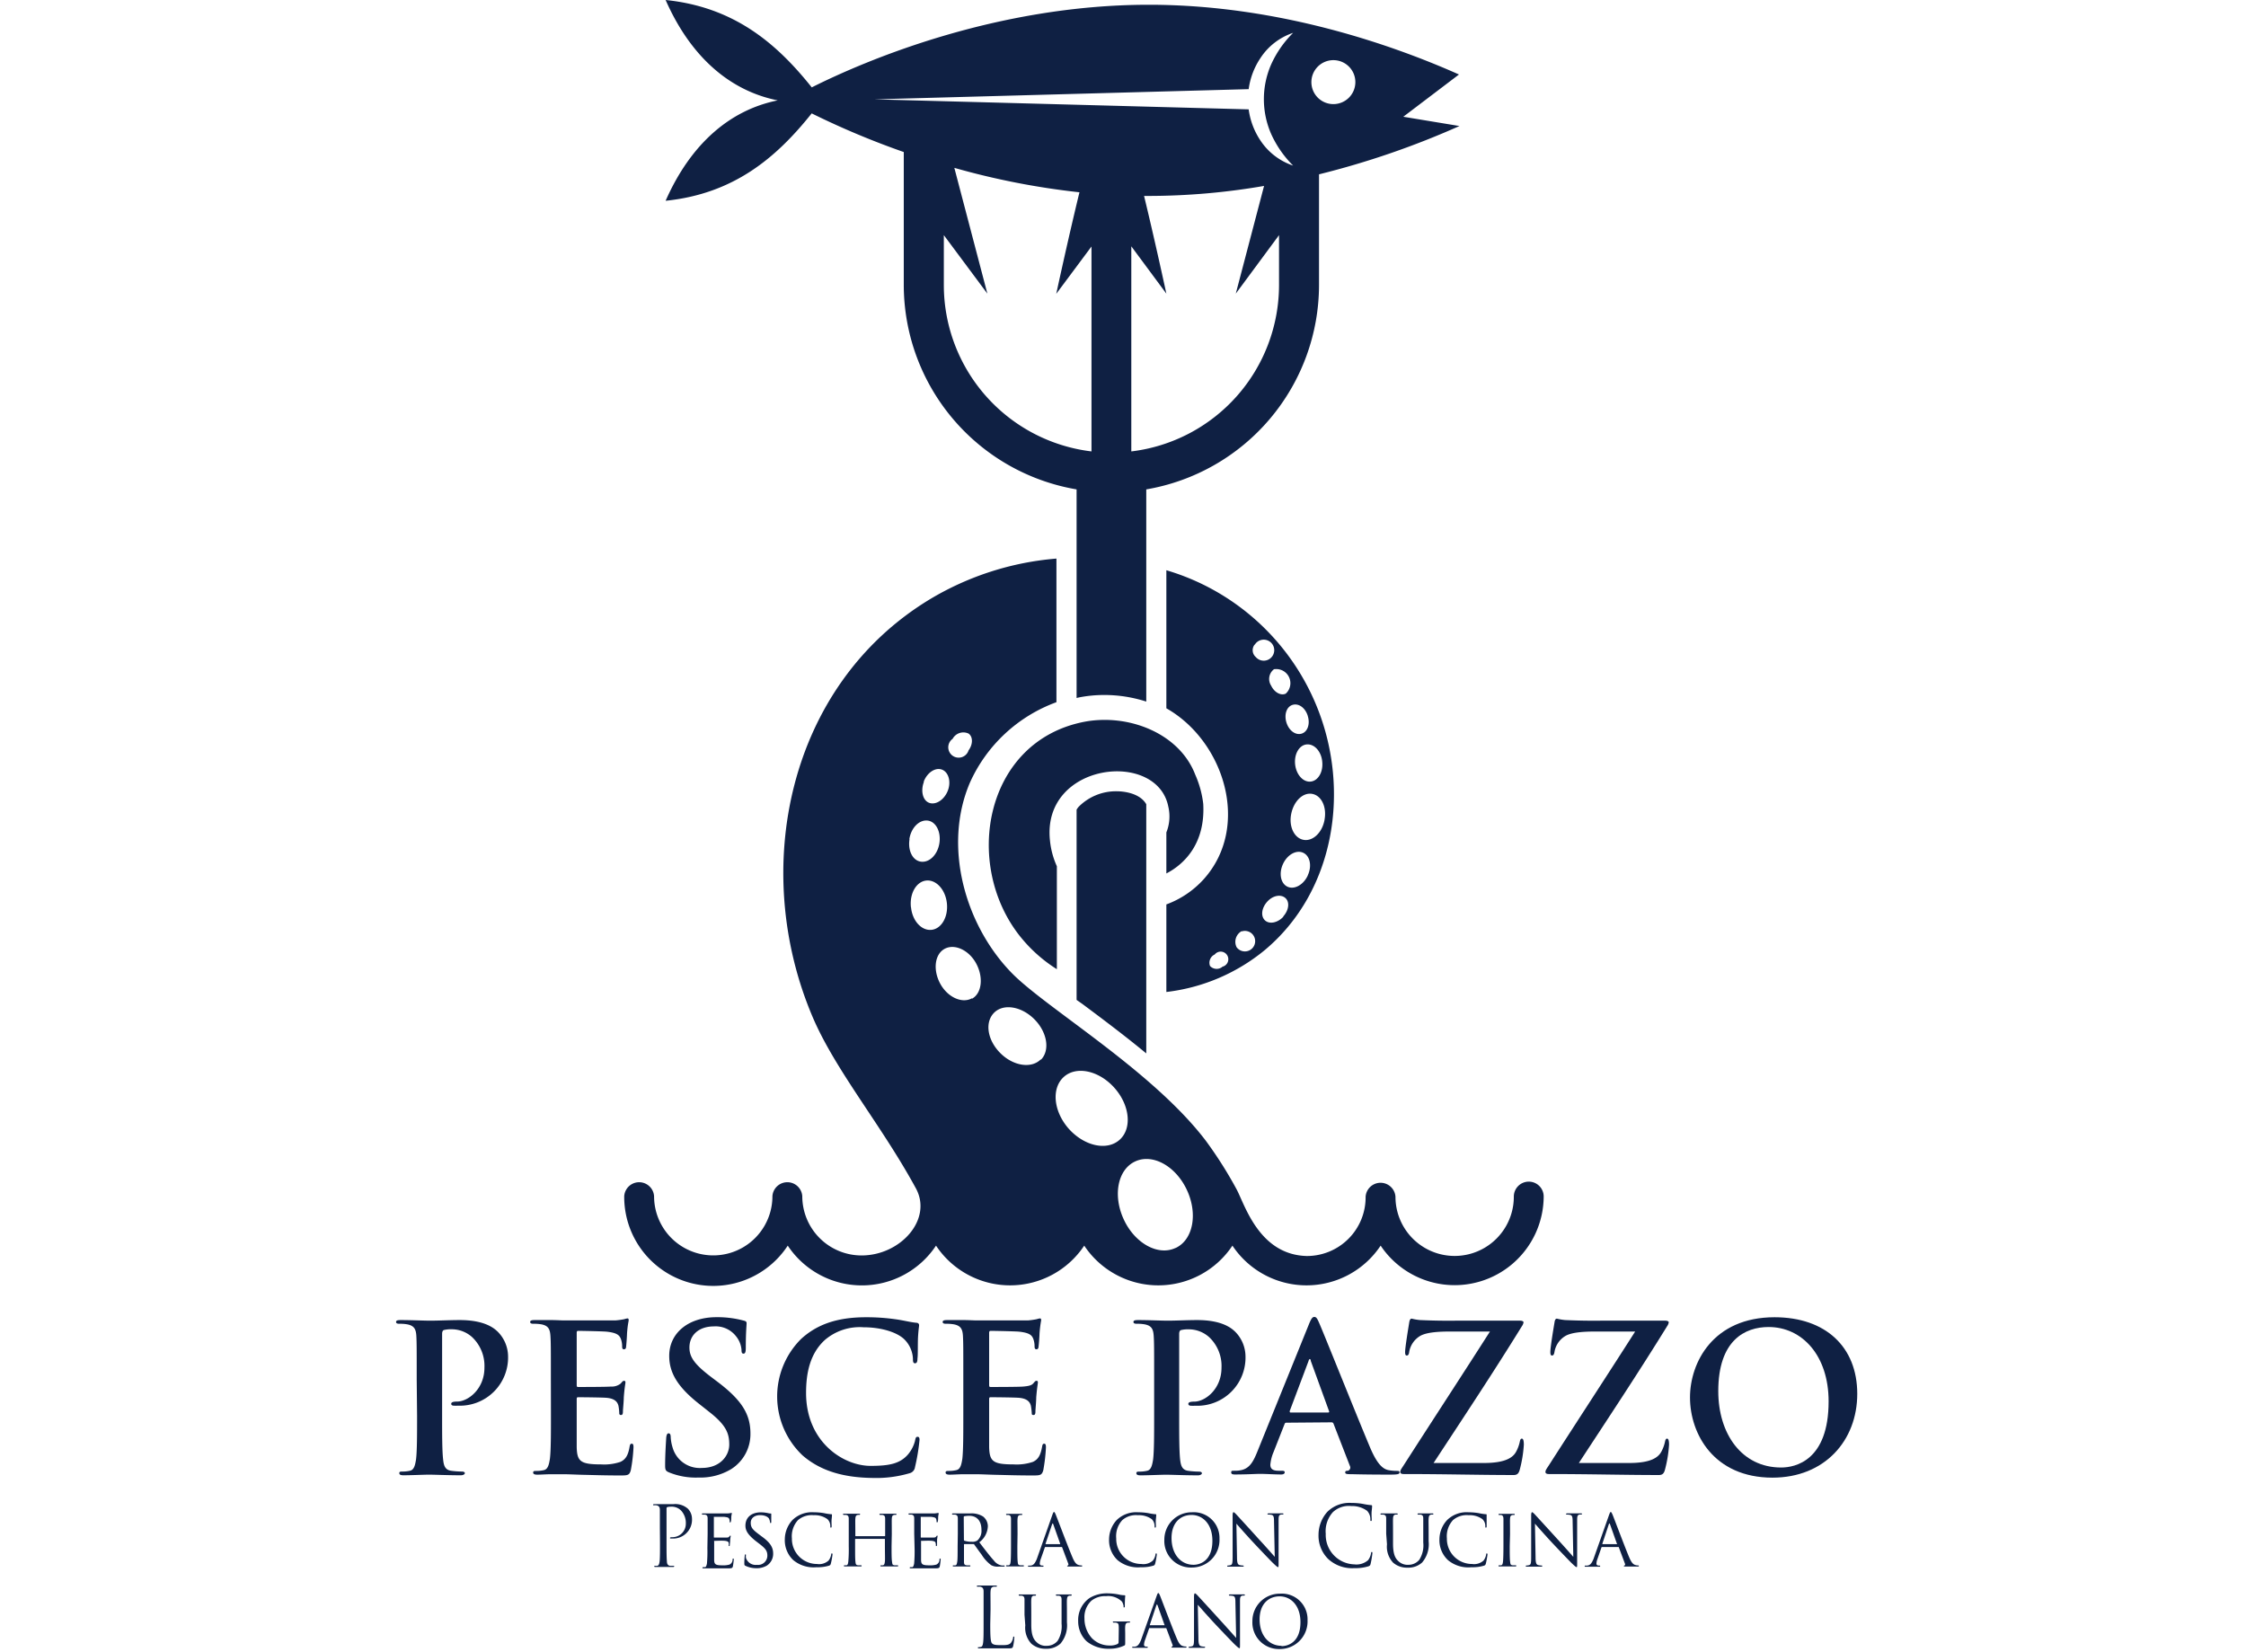
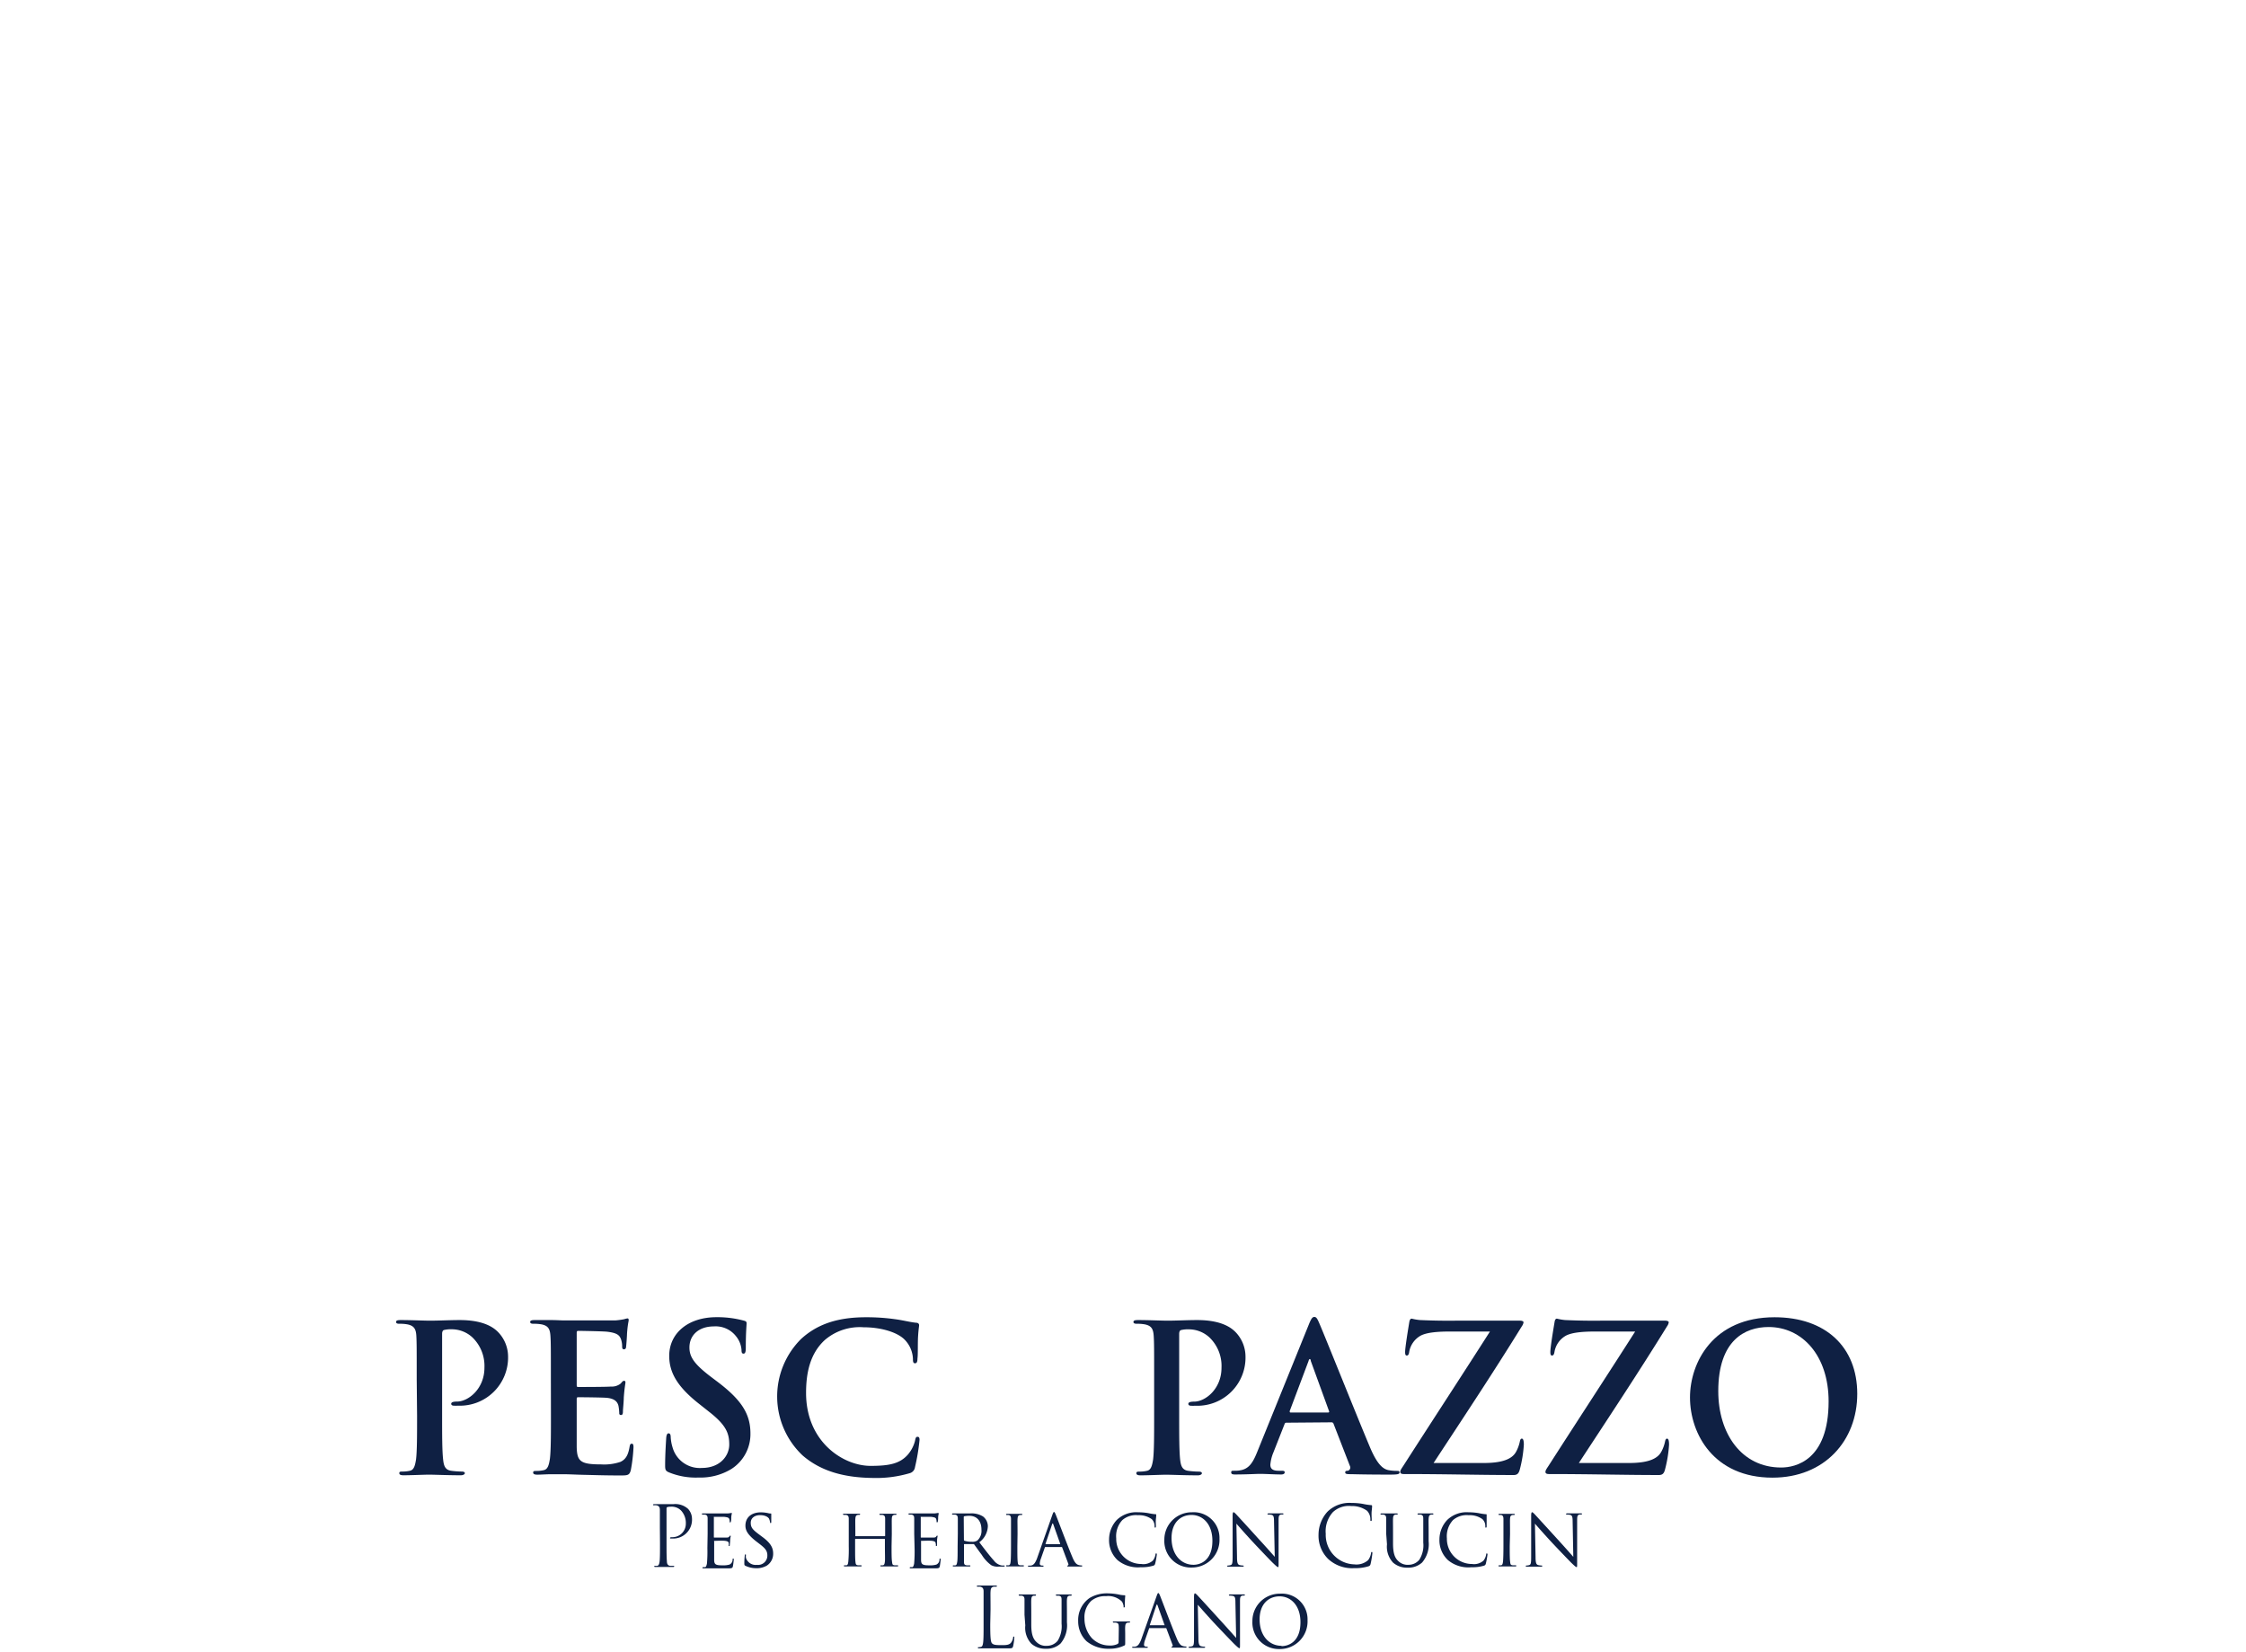
<svg xmlns="http://www.w3.org/2000/svg" id="Livello_1" data-name="Livello 1" viewBox="0 0 367.8 270.62">
  <defs>
    <style>.cls-1{fill:#0f2043;}</style>
  </defs>
  <path class="cls-1" d="M108.06,250.25c0-2.13,0-2.51,0-2.95s-.13-.68-.56-.77a2.06,2.06,0,0,0-.44,0,.1.1,0,0,1-.11-.09c0-.08.07-.1.21-.1.59,0,1.36,0,1.47,0,.28,0,1,0,1.63,0a3.1,3.1,0,0,1,2.41.77,2.41,2.41,0,0,1,.65,1.62,3.08,3.08,0,0,1-3.19,3.24h-.27c-.07,0-.14,0-.14-.09s.07-.13.35-.13a2.2,2.2,0,0,0,2.24-2.22,3,3,0,0,0-.73-2.09,2.15,2.15,0,0,0-1.77-.68,1.44,1.44,0,0,0-.56.08c-.08,0-.1.12-.1.26v5.59c0,1.31,0,2.39.06,3,0,.39.12.69.51.75.18,0,.46,0,.58,0s.1,0,.1.08-.06.11-.2.11c-.72,0-1.53,0-1.6,0s-.85,0-1.24,0c-.15,0-.21,0-.21-.11s0-.08.1-.08a2.44,2.44,0,0,0,.39,0c.26-.06.33-.36.38-.75.06-.57.06-1.65.06-3Z" />
  <path class="cls-1" d="M115.88,251.18c0-1.79,0-2.12,0-2.49s-.09-.58-.46-.64l-.39,0a.12.12,0,0,1-.09-.1c0-.07,0-.09.18-.09l1.32,0c.08,0,2.46,0,2.72,0a3.26,3.26,0,0,0,.52-.07s.1,0,.16,0,0,0,0,.11a4.52,4.52,0,0,0-.09.54c0,.11,0,.63-.07.77s0,.12-.1.12-.09-.06-.09-.15a1.17,1.17,0,0,0-.07-.41c-.07-.19-.19-.27-.81-.35-.2,0-1.52,0-1.65,0s-.06,0-.06.12v3.14c0,.09,0,.13.06.13s1.65,0,1.91,0,.44,0,.55-.16.13-.15.17-.15.07,0,.07.09a5.19,5.19,0,0,0-.09.64c0,.23-.06.67-.06.75s0,.22-.1.22-.08,0-.08-.11a1.1,1.1,0,0,0,0-.38c0-.17-.14-.3-.58-.36s-1.53,0-1.73,0-.07,0-.07.08v1c0,.39,0,1.74,0,2,0,.78.23.93,1.36.93a3.69,3.69,0,0,0,1.14-.12.89.89,0,0,0,.52-.81c0-.13,0-.17.11-.17s.08.09.08.17-.09.87-.15,1.12-.2.3-.64.3c-.86,0-1.52,0-2,0s-.78,0-1,0h-.49l-.66,0c-.12,0-.19,0-.19-.09a.1.1,0,0,1,.1-.1c.1,0,.24,0,.35,0s.24-.28.29-.62a22.87,22.87,0,0,0,.07-2.5Z" />
  <path class="cls-1" d="M122.06,256.43c-.15-.08-.17-.12-.17-.44a11.29,11.29,0,0,1,.07-1.22c0-.13,0-.19.09-.19s.1,0,.1.13a1.72,1.72,0,0,0,0,.42,1.67,1.67,0,0,0,1.8,1.15,1.52,1.52,0,0,0,1.71-1.54c0-.83-.42-1.23-1.43-2l-.52-.4c-1.24-1-1.64-1.68-1.64-2.48,0-1.36,1-2.18,2.53-2.18a5.87,5.87,0,0,1,1.18.13,1.28,1.28,0,0,0,.4.06c.09,0,.12,0,.12.08s0,.44,0,1.23c0,.17,0,.25-.09.25s-.09,0-.11-.14a2,2,0,0,0-.17-.58c-.07-.13-.45-.57-1.47-.57-.83,0-1.52.44-1.52,1.25s.35,1.16,1.48,2l.32.24c1.39,1,1.87,1.79,1.87,2.79a2.29,2.29,0,0,1-1.06,2,3.35,3.35,0,0,1-1.82.41A4.05,4.05,0,0,1,122.06,256.43Z" />
-   <path class="cls-1" d="M129.9,255.5a4.47,4.47,0,0,1-1.38-3.43,4.7,4.7,0,0,1,1.28-3.16,4.59,4.59,0,0,1,3.47-1.24,10,10,0,0,1,1.66.14,9,9,0,0,0,1.17.18c.12,0,.14,0,.14.12s0,.23-.05.65,0,1,0,1.19-.06.24-.13.24-.09-.08-.09-.24a1.53,1.53,0,0,0-.48-1.16,3.54,3.54,0,0,0-2.24-.64,3.46,3.46,0,0,0-2.57.8,3.91,3.91,0,0,0-1,3,4.11,4.11,0,0,0,4.11,4.19,2.31,2.31,0,0,0,1.88-.55,2.1,2.1,0,0,0,.44-1c0-.12,0-.17.12-.17s.1.09.1.17a11.78,11.78,0,0,1-.27,1.48c-.07.22-.09.26-.29.34a6.42,6.42,0,0,1-2.06.26A5.21,5.21,0,0,1,129.9,255.5Z" />
  <path class="cls-1" d="M146,253.23c0,1.11,0,2,.07,2.5s.06.56.41.62l.51,0a.1.1,0,0,1,.1.1c0,.05-.07.09-.19.09-.63,0-1.35,0-1.42,0s-.79,0-1.13,0c-.13,0-.18,0-.18-.09a.1.1,0,0,1,.09-.1,1.86,1.86,0,0,0,.34,0c.23-.06.27-.29.31-.63s0-1.35,0-2.46V252.1c0-.06,0-.07-.06-.07h-4.76s-.06,0-.06.07v1.16c0,1.11,0,2,.05,2.47s.08.56.41.62l.52,0a.09.09,0,0,1,.09.1c0,.05,0,.09-.18.09-.63,0-1.36,0-1.41,0s-.79,0-1.14,0q-.18,0-.18-.09a.09.09,0,0,1,.09-.1,2.27,2.27,0,0,0,.35,0c.22-.06.24-.28.29-.62a22.87,22.87,0,0,0,.07-2.5v-2c0-1.79,0-2.12,0-2.49s-.09-.58-.46-.64l-.39,0a.12.12,0,0,1-.09-.1c0-.07,0-.09.18-.09l1.31,0,1.13,0c.13,0,.18,0,.18.09a.12.12,0,0,1-.09.1,1.68,1.68,0,0,0-.29,0c-.31.07-.37.23-.4.64s0,.72,0,2.52v.25c0,.07,0,.07.06.07h4.76s.06,0,.06-.07v-.25c0-1.8,0-2.15,0-2.52s-.08-.58-.46-.64l-.38,0a.11.11,0,0,1-.1-.1c0-.07.06-.09.19-.09l1.29,0,1.13,0c.13,0,.19,0,.19.09a.12.12,0,0,1-.1.1,1.63,1.63,0,0,0-.28,0c-.3.07-.37.23-.39.64s0,.7,0,2.49Z" />
  <path class="cls-1" d="M149.71,251.18c0-1.79,0-2.12,0-2.49s-.09-.58-.46-.64l-.39,0a.12.12,0,0,1-.09-.1c0-.07,0-.09.18-.09l1.32,0c.08,0,2.46,0,2.72,0a3.26,3.26,0,0,0,.52-.07,1,1,0,0,1,.16,0s.05,0,.05.11a4.52,4.52,0,0,0-.09.54c0,.11,0,.63-.07.77s-.05.12-.1.12-.09-.06-.09-.15a1.17,1.17,0,0,0-.07-.41c-.07-.19-.19-.27-.81-.35-.2,0-1.52,0-1.65,0s-.06,0-.06.12v3.14c0,.09,0,.13.06.13s1.65,0,1.91,0,.44,0,.55-.16.13-.15.17-.15.07,0,.07.09a5.19,5.19,0,0,0-.09.64c0,.23,0,.67,0,.75s0,.22-.11.22-.08,0-.08-.11a1.1,1.1,0,0,0-.05-.38c0-.17-.14-.3-.58-.36s-1.53,0-1.73,0-.07,0-.07.08v1c0,.39,0,1.74,0,2,0,.78.23.93,1.36.93a3.69,3.69,0,0,0,1.14-.12.89.89,0,0,0,.52-.81c0-.13,0-.17.11-.17s.08.09.08.17-.09.87-.15,1.12-.2.3-.64.3c-.86,0-1.52,0-2,0s-.78,0-.95,0h-.49l-.66,0q-.18,0-.18-.09a.09.09,0,0,1,.09-.1c.1,0,.24,0,.35,0s.24-.28.29-.62a22.87,22.87,0,0,0,.07-2.5Z" />
  <path class="cls-1" d="M156.85,251.18c0-1.79,0-2.12,0-2.49s-.1-.58-.47-.64l-.39,0a.12.12,0,0,1-.09-.1c0-.07.05-.09.18-.09l1.35,0,1.42,0a3.57,3.57,0,0,1,2.13.5,2.05,2.05,0,0,1,.79,1.58,3.43,3.43,0,0,1-1.4,2.64c.93,1.23,1.73,2.27,2.39,3a2.06,2.06,0,0,0,1.27.8,2,2,0,0,0,.4,0,.11.11,0,0,1,.1.1c0,.06-.06.09-.27.09h-.71a2.23,2.23,0,0,1-1.22-.23,6,6,0,0,1-1.56-1.7c-.48-.63-1-1.38-1.23-1.69a.16.16,0,0,0-.15-.07l-1.46,0s-.07,0-.07.1v.27c0,1.12,0,2,0,2.49s.1.56.45.62c.16,0,.4,0,.51,0a.09.09,0,0,1,.09.1c0,.05-.05.09-.18.09-.63,0-1.35,0-1.4,0s-.78,0-1.13,0q-.18,0-.18-.09a.09.09,0,0,1,.09-.1,2.27,2.27,0,0,0,.35,0c.22-.06.24-.28.3-.62s.06-1.39.06-2.5Zm1,1a.19.19,0,0,0,.07.15,3.93,3.93,0,0,0,1.26.17,1.45,1.45,0,0,0,.86-.2,2.11,2.11,0,0,0,.68-1.77c0-1.45-.75-2.28-2-2.28a4.34,4.34,0,0,0-.81.07.14.14,0,0,0-.09.14Z" />
  <path class="cls-1" d="M166.6,253.23c0,1.11,0,2,.05,2.5s.08.56.41.62l.52,0a.09.09,0,0,1,.09.1c0,.05,0,.09-.18.09-.63,0-1.37,0-1.42,0s-.78,0-1.13,0q-.18,0-.18-.09a.09.09,0,0,1,.09-.1,2.27,2.27,0,0,0,.35,0c.22-.06.26-.28.3-.62s.06-1.39.06-2.5v-2c0-1.79,0-2.12,0-2.49s-.12-.57-.37-.62a1.7,1.7,0,0,0-.35,0,.11.11,0,0,1-.09-.1c0-.07.05-.09.18-.09l1.16,0,1.14,0c.13,0,.18,0,.18.09a.12.12,0,0,1-.09.1,1.68,1.68,0,0,0-.29,0c-.31.07-.37.23-.4.64s0,.7,0,2.49Z" />
  <path class="cls-1" d="M172.34,248.07c.14-.39.2-.45.27-.45s.16.16.27.42c.21.49,2,5.27,2.74,7,.41,1,.73,1.18,1,1.26a1.39,1.39,0,0,0,.46.07c.06,0,.14,0,.14.1s-.13.09-.26.09-1,0-1.8,0c-.22,0-.4,0-.4-.08s0-.05.07-.08a.22.22,0,0,0,.11-.31l-1-2.66a.09.09,0,0,0-.1-.07h-2.63c-.05,0-.09,0-.12.1l-.65,1.85a2.63,2.63,0,0,0-.17.78c0,.23.2.31.39.31h.11c.09,0,.11,0,.11.1s-.06.09-.17.09c-.27,0-.89,0-1,0s-.69,0-1.15,0c-.15,0-.22,0-.22-.09a.1.1,0,0,1,.1-.1,2,2,0,0,0,.34,0c.52-.06.74-.47,1-1.06Zm1.27,4.82s0,0,0-.08l-1.13-3.18c-.06-.17-.13-.17-.19,0l-1.07,3.18c0,.05,0,.08,0,.08Z" />
  <path class="cls-1" d="M183,255.5a4.47,4.47,0,0,1-1.38-3.43,4.7,4.7,0,0,1,1.28-3.16,4.59,4.59,0,0,1,3.47-1.24,10,10,0,0,1,1.66.14,9,9,0,0,0,1.17.18c.12,0,.14,0,.14.12s0,.23-.05.65,0,1,0,1.19-.06.24-.12.24-.1-.08-.1-.24a1.56,1.56,0,0,0-.47-1.16,3.59,3.59,0,0,0-2.25-.64,3.41,3.41,0,0,0-2.56.8,3.88,3.88,0,0,0-1,3,4.11,4.11,0,0,0,4.11,4.19,2.31,2.31,0,0,0,1.88-.55,2.1,2.1,0,0,0,.44-1c0-.12,0-.17.12-.17s.1.09.1.17a11.78,11.78,0,0,1-.27,1.48c-.07.22-.09.26-.29.34a6.42,6.42,0,0,1-2.06.26A5.21,5.21,0,0,1,183,255.5Z" />
  <path class="cls-1" d="M195.19,247.67A4.21,4.21,0,0,1,199.7,252a4.52,4.52,0,0,1-4.57,4.72,4.34,4.34,0,0,1-4.46-4.55A4.48,4.48,0,0,1,195.19,247.67Zm.26,8.6c1,0,3.09-.58,3.09-3.93,0-2.78-1.61-4.23-3.41-4.23s-3.28,1.25-3.28,3.77C191.85,254.58,193.39,256.27,195.45,256.27Z" />
  <path class="cls-1" d="M202.57,255c0,1,.13,1.24.44,1.32a2.29,2.29,0,0,0,.57.07.09.09,0,0,1,.09.1c0,.06-.08.09-.21.09-.65,0-1.1,0-1.2,0s-.59,0-1.11,0c-.11,0-.18,0-.18-.09a.09.09,0,0,1,.09-.1,1.56,1.56,0,0,0,.47-.07c.28-.08.32-.39.32-1.44v-6.63c0-.47.07-.59.16-.59s.32.23.44.36,1.84,2,3.6,3.95c1.13,1.22,2.35,2.6,2.7,3l-.12-5.8c0-.75-.07-1-.42-1.08a3.52,3.52,0,0,0-.56-.05c-.08,0-.09-.07-.09-.11s.09-.08.22-.08l1.19,0,1,0c.12,0,.21,0,.21.08a.13.13,0,0,1-.13.11,1.66,1.66,0,0,0-.27,0c-.38.08-.4.32-.4,1l0,6.78c0,.77,0,.83-.09.83s-.23-.09-.87-.71c-.12-.1-1.76-1.81-3-3.13s-2.6-2.87-2.95-3.28Z" />
  <path class="cls-1" d="M217.49,255.31a5.35,5.35,0,0,1-1.57-4,5.61,5.61,0,0,1,1.45-3.72,5.13,5.13,0,0,1,3.95-1.45,10.76,10.76,0,0,1,1.88.16,10.5,10.5,0,0,0,1.33.2c.14,0,.16.07.16.15s0,.28-.06.77,0,1.19,0,1.4,0,.28-.12.28-.1-.09-.1-.28a2,2,0,0,0-.54-1.39,4.2,4.2,0,0,0-2.6-.78,3.81,3.81,0,0,0-3,1,4.67,4.67,0,0,0-1.17,3.55,4.82,4.82,0,0,0,4.68,5,2.88,2.88,0,0,0,2.26-.69,2.62,2.62,0,0,0,.48-1.14c0-.15.05-.2.13-.2s.09.09.09.2a14.65,14.65,0,0,1-.29,1.74c-.07.26-.1.29-.33.4a7.17,7.17,0,0,1-2.34.31A5.77,5.77,0,0,1,217.49,255.31Z" />
  <path class="cls-1" d="M227,251.18c0-1.79,0-2.12,0-2.49s-.09-.58-.47-.64l-.38,0a.12.12,0,0,1-.09-.1c0-.07.05-.09.18-.09l1.31,0,1.15,0c.13,0,.19,0,.19.09a.12.12,0,0,1-.1.1,1.63,1.63,0,0,0-.28,0c-.3.06-.37.26-.39.64s0,.7,0,2.49v1.63c0,1.67.35,2.37.84,2.83a2.17,2.17,0,0,0,1.7.63,2.28,2.28,0,0,0,1.76-.82,4.39,4.39,0,0,0,.65-2.81v-1.46c0-1.79,0-2.12,0-2.49s-.08-.58-.46-.64l-.39,0a.11.11,0,0,1-.09-.1c0-.07.06-.09.18-.09l1.24,0,1,0c.13,0,.18,0,.18.09a.11.11,0,0,1-.09.1,1.74,1.74,0,0,0-.29,0c-.31.07-.37.26-.4.64s0,.7,0,2.49v1.24a4.61,4.61,0,0,1-1.07,3.48,3.33,3.33,0,0,1-2.38.84,3.43,3.43,0,0,1-2.37-.82,3.81,3.81,0,0,1-1-3Z" />
  <path class="cls-1" d="M237.11,255.5a4.44,4.44,0,0,1-1.39-3.43,4.67,4.67,0,0,1,1.29-3.16,4.57,4.57,0,0,1,3.47-1.24,10.22,10.22,0,0,1,1.66.14,9,9,0,0,0,1.17.18c.11,0,.14,0,.14.12s0,.23,0,.65,0,1,0,1.19-.06.24-.13.24-.09-.08-.09-.24a1.53,1.53,0,0,0-.48-1.16,3.54,3.54,0,0,0-2.24-.64,3.42,3.42,0,0,0-2.57.8,3.91,3.91,0,0,0-1,3,4.11,4.11,0,0,0,4.11,4.19,2.33,2.33,0,0,0,1.88-.55,2.21,2.21,0,0,0,.44-1c0-.12,0-.17.11-.17s.11.09.11.17a14,14,0,0,1-.27,1.48c-.07.22-.09.26-.29.34a6.46,6.46,0,0,1-2.06.26A5.19,5.19,0,0,1,237.11,255.5Z" />
  <path class="cls-1" d="M247.23,253.23c0,1.11,0,2,.06,2.5s.07.56.41.62c.17,0,.41,0,.52,0a.1.1,0,0,1,.09.1c0,.05-.05.09-.18.09-.64,0-1.38,0-1.43,0s-.78,0-1.13,0c-.11,0-.18,0-.18-.09a.1.1,0,0,1,.09-.1,2,2,0,0,0,.35,0c.22-.06.26-.28.3-.62s.07-1.39.07-2.5v-2c0-1.79,0-2.12,0-2.49s-.12-.57-.36-.62a1.77,1.77,0,0,0-.35,0,.11.11,0,0,1-.09-.1c0-.07,0-.09.18-.09l1.15,0,1.14,0c.13,0,.18,0,.18.09a.12.12,0,0,1-.09.1,1.63,1.63,0,0,0-.28,0c-.31.07-.38.23-.4.64s0,.7,0,2.49Z" />
  <path class="cls-1" d="M251.46,255c0,1,.13,1.24.44,1.32a2.34,2.34,0,0,0,.57.07.09.09,0,0,1,.09.1c0,.06-.08.09-.21.09-.65,0-1.1,0-1.2,0s-.59,0-1.1,0c-.12,0-.19,0-.19-.09a.09.09,0,0,1,.09-.1,1.52,1.52,0,0,0,.47-.07c.29-.08.32-.39.32-1.44v-6.63c0-.47.07-.59.16-.59s.32.23.44.36,1.84,2,3.61,3.95c1.12,1.22,2.34,2.6,2.69,3l-.11-5.8c0-.75-.08-1-.43-1.08a3.52,3.52,0,0,0-.56-.05c-.08,0-.09-.07-.09-.11s.09-.08.22-.08l1.19,0,1,0c.12,0,.21,0,.21.08a.13.13,0,0,1-.13.11,1.66,1.66,0,0,0-.27,0c-.38.08-.4.32-.4,1l0,6.78c0,.77,0,.83-.09.83s-.23-.09-.87-.71c-.11-.1-1.76-1.81-3-3.13s-2.6-2.87-2.95-3.28Z" />
-   <path class="cls-1" d="M263.51,248.07c.15-.39.2-.45.27-.45s.16.16.28.42c.21.49,2,5.27,2.73,7,.42,1,.73,1.18,1,1.26a1.3,1.3,0,0,0,.45.07c.06,0,.14,0,.14.1s-.13.09-.26.09-1,0-1.8,0c-.22,0-.4,0-.4-.08s0-.05.08-.08a.22.22,0,0,0,.1-.31l-1-2.66c0-.05,0-.07-.11-.07h-2.63c-.05,0-.09,0-.12.1l-.64,1.85a2.34,2.34,0,0,0-.17.78c0,.23.19.31.39.31h.1c.09,0,.12,0,.12.1s-.07.09-.17.09c-.27,0-.9,0-1,0s-.68,0-1.15,0c-.14,0-.22,0-.22-.09a.1.1,0,0,1,.1-.1,2,2,0,0,0,.34,0c.52-.06.74-.47,1-1.06Zm1.27,4.82c.06,0,.06,0,0-.08l-1.13-3.18c-.06-.17-.13-.17-.19,0l-1.06,3.18c0,.05,0,.08,0,.08Z" />
  <path class="cls-1" d="M162.16,266c0,2,.05,2.87.28,3.12s.55.31,1.56.31c.69,0,1.26,0,1.57-.41a2,2,0,0,0,.34-.82c0-.1,0-.17.11-.17s.08,0,.08.2a9.38,9.38,0,0,1-.19,1.36c-.1.32-.13.37-.82.37-.93,0-1.61,0-2.15,0s-.95,0-1.33,0h-.53l-.74,0c-.14,0-.2,0-.2-.11s0-.08.1-.08a2.6,2.6,0,0,0,.39-.05c.26-.06.32-.36.37-.75.07-.58.07-1.65.07-3v-2.4c0-2.12,0-2.5,0-2.94s-.13-.68-.55-.77a2.18,2.18,0,0,0-.44,0c-.06,0-.11,0-.11-.09s.07-.1.21-.1c.58,0,1.4,0,1.46,0s1,0,1.4,0c.15,0,.21,0,.21.1a.09.09,0,0,1-.1.09,2.62,2.62,0,0,0-.43,0c-.38.07-.48.3-.51.77s0,.82,0,2.94Z" />
  <path class="cls-1" d="M167.77,264.46c0-1.79,0-2.12,0-2.49s-.1-.58-.47-.64l-.39,0a.12.12,0,0,1-.09-.1c0-.07,0-.1.18-.1.52,0,1.21,0,1.31,0l1.15,0c.13,0,.2,0,.2.1a.12.12,0,0,1-.11.1l-.28,0c-.3.06-.36.26-.39.64s0,.7,0,2.49v1.63c0,1.67.35,2.36.85,2.83a2.15,2.15,0,0,0,1.7.62,2.28,2.28,0,0,0,1.76-.81,4.45,4.45,0,0,0,.65-2.81v-1.46c0-1.79,0-2.12,0-2.49s-.08-.58-.45-.64l-.39,0a.11.11,0,0,1-.09-.1c0-.07,0-.1.18-.1.5,0,1.17,0,1.23,0s.62,0,1,0c.13,0,.18,0,.18.1a.11.11,0,0,1-.09.1l-.28,0c-.32.07-.38.26-.41.64s0,.7,0,2.49v1.24a4.64,4.64,0,0,1-1.06,3.48,3.34,3.34,0,0,1-2.39.84,3.45,3.45,0,0,1-2.37-.82,3.81,3.81,0,0,1-1-3Z" />
  <path class="cls-1" d="M183.21,266.92c0-.94,0-1.08-.49-1.18l-.39,0a.12.12,0,0,1-.09-.1c0-.08,0-.09.18-.09l1.35,0,1.11,0c.13,0,.18,0,.18.09a.12.12,0,0,1-.09.1,1.63,1.63,0,0,0-.28,0c-.31.06-.4.24-.43.64s0,.71,0,1.2v1.3c0,.53,0,.54-.16.62a5.46,5.46,0,0,1-2.42.52,5.59,5.59,0,0,1-3.76-1.24,4.52,4.52,0,0,1-1.36-3.29,4.38,4.38,0,0,1,1.9-3.8,5.49,5.49,0,0,1,3-.74,9.66,9.66,0,0,1,1.75.19,4.27,4.27,0,0,0,.92.12c.11,0,.14.06.14.11s-.07.48-.07,1.64c0,.19,0,.24-.13.24s-.07-.07-.07-.18a2,2,0,0,0-.26-.76,3.21,3.21,0,0,0-2.63-.9,3.53,3.53,0,0,0-2.39.75,3.7,3.7,0,0,0-1.13,2.92,4.75,4.75,0,0,0,1.21,3.2,4,4,0,0,0,2.91,1.21,2.72,2.72,0,0,0,1.24-.22c.14-.08.23-.13.23-.35Z" />
  <path class="cls-1" d="M189.42,261.35c.14-.39.19-.45.27-.45s.16.16.27.42c.21.49,2,5.27,2.74,7,.41,1,.72,1.18,1,1.26a1.37,1.37,0,0,0,.45.07c.07,0,.15,0,.15.1s-.13.09-.26.09-1,0-1.81,0c-.22,0-.4,0-.4-.08s0-.05.08-.08a.21.21,0,0,0,.1-.31l-1-2.66s0-.07-.1-.07h-2.64c-.05,0-.09,0-.11.1l-.65,1.85a2.63,2.63,0,0,0-.17.78c0,.23.2.31.39.31h.1c.09,0,.12,0,.12.1s-.06.09-.17.09c-.27,0-.89,0-1,0s-.69,0-1.16,0c-.14,0-.22,0-.22-.09a.11.11,0,0,1,.11-.1,2,2,0,0,0,.33,0c.52-.06.74-.47,1-1.06Zm1.27,4.82c.05,0,.05,0,0-.08l-1.13-3.18c-.07-.18-.13-.18-.2,0l-1.06,3.18c0,.05,0,.08,0,.08Z" />
  <path class="cls-1" d="M196.25,268.29c0,.95.13,1.24.44,1.32a2.29,2.29,0,0,0,.57.07.09.09,0,0,1,.09.1c0,.06-.08.09-.21.09-.65,0-1.1,0-1.2,0s-.59,0-1.11,0c-.11,0-.18,0-.18-.09a.09.09,0,0,1,.09-.1,1.56,1.56,0,0,0,.47-.07c.29-.08.32-.39.32-1.44v-6.63c0-.47.07-.59.16-.59s.32.23.44.36,1.84,2,3.6,3.94c1.13,1.23,2.35,2.61,2.7,3l-.12-5.8c0-.75-.07-1-.42-1.08a3.52,3.52,0,0,0-.56-.05c-.08,0-.09-.07-.09-.11s.09-.09.22-.09c.52,0,1.06,0,1.19,0s.51,0,1,0c.12,0,.21,0,.21.09a.13.13,0,0,1-.13.11,1.66,1.66,0,0,0-.27,0c-.38.08-.4.32-.4,1l0,6.78c0,.76,0,.83-.09.83s-.23-.09-.87-.71c-.11-.1-1.76-1.81-3-3.13s-2.6-2.87-2.95-3.28Z" />
  <path class="cls-1" d="M209.61,261a4.21,4.21,0,0,1,4.51,4.34,4.53,4.53,0,0,1-4.57,4.73,4.34,4.34,0,0,1-4.46-4.55A4.48,4.48,0,0,1,209.61,261Zm.26,8.59c1,0,3.09-.57,3.09-3.92,0-2.78-1.61-4.23-3.41-4.23s-3.28,1.25-3.28,3.77C206.27,267.86,207.81,269.54,209.87,269.54Z" />
  <path class="cls-1" d="M68.24,225.92c0-5.1,0-6-.06-7.11s-.34-1.68-1.45-1.91a6.52,6.52,0,0,0-1.3-.1c-.37,0-.57-.07-.57-.3s.23-.31.73-.31c1.78,0,3.89.1,4.83.1,1.38,0,3.32-.1,4.86-.1,4.2,0,5.71,1.41,6.24,1.92a5.8,5.8,0,0,1,1.68,4A7.89,7.89,0,0,1,75,230.21a5.39,5.39,0,0,1-.7,0c-.17,0-.41-.07-.41-.3s.24-.37.94-.37c1.88,0,4.5-2.11,4.5-5.54a6.49,6.49,0,0,0-2-5,5,5,0,0,0-3.36-1.3,4.73,4.73,0,0,0-1.3.13c-.17.07-.27.27-.27.64v13.41c0,3.09,0,5.74.17,7.18.1.94.3,1.67,1.3,1.81a13.61,13.61,0,0,0,1.71.13c.37,0,.54.1.54.27s-.27.34-.64.34c-2.21,0-4.32-.1-5.2-.1s-2.88.1-4.22.1c-.44,0-.67-.1-.67-.34s.13-.27.54-.27a5.27,5.27,0,0,0,1.2-.13c.67-.14.84-.87,1-1.85.17-1.4.17-4.05.17-7.14Z" />
  <path class="cls-1" d="M90.21,225.92c0-5.1,0-6-.07-7.11s-.33-1.68-1.44-1.91a6.7,6.7,0,0,0-1.31-.1c-.37,0-.57-.07-.57-.3s.24-.31.74-.31c.91,0,1.88,0,2.72,0s1.64.06,2.11.06c1.07,0,7.75,0,8.38,0a13.64,13.64,0,0,0,1.45-.2,3.16,3.16,0,0,1,.53-.13c.17,0,.2.13.2.3s-.16.64-.27,2.18c0,.33-.1,1.81-.16,2.21,0,.17-.1.37-.34.37s-.3-.17-.3-.47a3.59,3.59,0,0,0-.2-1.21c-.24-.6-.57-1-2.25-1.2-.57-.07-4.09-.14-4.76-.14-.17,0-.23.1-.23.34v8.48c0,.24,0,.37.23.37.74,0,4.59,0,5.37-.07a2.31,2.31,0,0,0,1.61-.5c.23-.27.36-.44.53-.44s.24.07.24.27-.14.74-.27,2.45c0,.67-.14,2-.14,2.25s0,.63-.3.63a.26.26,0,0,1-.3-.3,8.23,8.23,0,0,0-.13-1.2c-.17-.68-.64-1.18-1.88-1.31-.64-.07-4-.1-4.76-.1-.17,0-.2.13-.2.33v2.65c0,1.14,0,4.23,0,5.2.06,2.31.6,2.82,4,2.82a8.35,8.35,0,0,0,3.15-.41c.87-.4,1.28-1.1,1.51-2.48.07-.37.13-.5.37-.5s.27.27.27.6a26.24,26.24,0,0,1-.44,3.73c-.23.87-.53.87-1.81.87-2.51,0-4.36-.07-5.8-.1s-2.48-.1-3.49-.1c-.37,0-1.1,0-1.91,0s-1.64.07-2.31.07c-.44,0-.67-.1-.67-.34s.13-.27.53-.27a5.3,5.3,0,0,0,1.21-.13c.67-.14.84-.87,1-1.85.17-1.4.17-4.05.17-7.14Z" />
  <path class="cls-1" d="M109.56,241.14c-.54-.23-.64-.4-.64-1.14,0-1.84.14-3.85.17-4.39s.14-.87.4-.87.34.3.34.57a6.93,6.93,0,0,0,.3,1.71,4.63,4.63,0,0,0,4.8,3.39c3,0,4.49-2,4.49-3.83s-.5-3.18-3.29-5.36L114.59,230c-3.69-2.88-5-5.23-5-7.95,0-3.69,3.08-6.33,7.74-6.33a16.51,16.51,0,0,1,4.46.56c.31.07.47.17.47.41,0,.43-.13,1.41-.13,4,0,.74-.1,1-.37,1s-.33-.2-.33-.61a4,4,0,0,0-.88-2.21,4.22,4.22,0,0,0-3.65-1.64c-2.48,0-4,1.44-4,3.45,0,1.54.77,2.72,3.55,4.83l.94.71c4.06,3.05,5.5,5.36,5.5,8.55a6.77,6.77,0,0,1-3.15,5.83,9.74,9.74,0,0,1-5.33,1.38A11.57,11.57,0,0,1,109.56,241.14Z" />
  <path class="cls-1" d="M131.43,238.36a13.28,13.28,0,0,1-.24-19.08c2.42-2.21,5.6-3.55,10.6-3.55a33.32,33.32,0,0,1,4.86.33c1.28.17,2.35.47,3.36.57.36,0,.5.2.5.4s-.1.67-.17,1.85,0,3-.1,3.62c0,.5-.1.77-.4.77s-.34-.27-.34-.74a4.75,4.75,0,0,0-1.31-3.08c-1.1-1.18-3.72-2.08-6.8-2.08a8.77,8.77,0,0,0-6.31,2.08c-2.45,2.24-3.08,5.43-3.08,8.68,0,8,6.07,11.94,10.56,11.94,3,0,4.8-.33,6.14-1.88a5.64,5.64,0,0,0,1.14-2.21c.1-.54.17-.67.43-.67s.31.23.31.5a32.8,32.8,0,0,1-.74,4.46,1.18,1.18,0,0,1-.87,1,19.35,19.35,0,0,1-6,.78C138.34,242,134.48,241,131.43,238.36Z" />
-   <path class="cls-1" d="M157.75,225.92c0-5.1,0-6-.06-7.11s-.34-1.68-1.44-1.91a6.7,6.7,0,0,0-1.31-.1c-.37,0-.57-.07-.57-.3s.23-.31.74-.31c.9,0,1.87,0,2.71,0s1.65.06,2.11.06c1.08,0,7.75,0,8.39,0a13.36,13.36,0,0,0,1.44-.2,3.53,3.53,0,0,1,.54-.13c.16,0,.2.13.2.3a20.83,20.83,0,0,0-.27,2.18c0,.33-.1,1.81-.17,2.21,0,.17-.1.37-.33.37s-.31-.17-.31-.47a3.59,3.59,0,0,0-.2-1.21c-.23-.6-.57-1-2.24-1.2-.57-.07-4.09-.14-4.77-.14-.16,0-.23.1-.23.34v8.48c0,.24,0,.37.23.37.74,0,4.6,0,5.37-.07s1.31-.16,1.61-.5.37-.44.54-.44.23.07.23.27-.13.74-.27,2.45c0,.67-.13,2-.13,2.25s0,.63-.3.63-.3-.13-.3-.3a10.1,10.1,0,0,0-.14-1.2c-.17-.68-.64-1.18-1.88-1.31-.63-.07-3.95-.1-4.76-.1-.17,0-.2.13-.2.33v2.65c0,1.14,0,4.23,0,5.2.07,2.31.6,2.82,4,2.82a8.4,8.4,0,0,0,3.16-.41c.87-.4,1.27-1.1,1.51-2.48.06-.37.13-.5.36-.5s.27.27.27.6a27.79,27.79,0,0,1-.43,3.73c-.24.87-.54.87-1.81.87-2.52,0-4.36-.07-5.81-.1s-2.48-.1-3.48-.1c-.37,0-1.11,0-1.91,0s-1.65.07-2.32.07c-.43,0-.67-.1-.67-.34s.14-.27.54-.27a5.27,5.27,0,0,0,1.2-.13c.68-.14.84-.87,1-1.85.16-1.4.16-4.05.16-7.14Z" />
  <path class="cls-1" d="M189,225.92c0-5.1,0-6-.07-7.11s-.33-1.68-1.44-1.91a6.66,6.66,0,0,0-1.3-.1c-.37,0-.58-.07-.58-.3s.24-.31.74-.31c1.78,0,3.89.1,4.83.1,1.38,0,3.32-.1,4.86-.1,4.2,0,5.71,1.41,6.24,1.92a5.8,5.8,0,0,1,1.68,4,7.89,7.89,0,0,1-8.25,8.11,5.62,5.62,0,0,1-.71,0c-.16,0-.4-.07-.4-.3s.24-.37.94-.37c1.88,0,4.49-2.11,4.49-5.54a6.48,6.48,0,0,0-2-5,5,5,0,0,0-3.36-1.3,4.73,4.73,0,0,0-1.3.13c-.17.07-.27.27-.27.64v13.41c0,3.09,0,5.74.16,7.18.11.94.31,1.67,1.31,1.81a13.61,13.61,0,0,0,1.71.13c.37,0,.54.1.54.27s-.27.34-.64.34c-2.21,0-4.32-.1-5.2-.1s-2.88.1-4.22.1c-.44,0-.67-.1-.67-.34s.13-.27.53-.27a5.3,5.3,0,0,0,1.21-.13c.67-.14.84-.87,1-1.85.17-1.4.17-4.05.17-7.14Z" />
  <path class="cls-1" d="M210.64,233c-.16,0-.23.07-.3.27l-1.81,4.6a6.64,6.64,0,0,0-.5,2c0,.61.3,1,1.34,1h.5c.41,0,.51.07.51.27s-.21.34-.57.34c-1.08,0-2.52-.1-3.56-.1-.37,0-2.21.1-4,.1-.43,0-.63-.07-.63-.34s.13-.27.4-.27.77,0,1-.06c1.54-.21,2.18-1.35,2.85-3l8.42-20.79c.4-1,.6-1.34.94-1.34s.5.3.83,1.07c.81,1.84,6.17,15.26,8.32,20.35,1.27,3,2.25,3.49,2.95,3.66a7.39,7.39,0,0,0,1.41.13c.27,0,.44,0,.44.27s-.31.34-1.55.34-3.65,0-6.34-.07c-.6,0-1,0-1-.27s.13-.27.47-.3a.55.55,0,0,0,.3-.77l-2.68-6.91a.33.33,0,0,0-.34-.24Zm6.85-1.67c.16,0,.2-.1.16-.2l-3-8.25c0-.14-.06-.3-.16-.3s-.17.16-.2.3l-3.09,8.21c0,.14,0,.24.14.24Z" />
  <path class="cls-1" d="M243,239.6c3.42,0,4.73-.84,5.27-1.84a6,6,0,0,0,.6-1.61c.07-.34.14-.54.34-.54s.33.24.33,1a20.92,20.92,0,0,1-.67,4.09c-.17.6-.4.87-1,.87-5.6,0-11.24-.16-18-.16-.37,0-.57-.11-.57-.34s.1-.4.5-1c4.73-7.37,9.69-14.95,14.19-22h-6.58c-1.71,0-3.75.1-4.83.71a3.8,3.8,0,0,0-1.81,2.61c-.06.47-.2.61-.4.61s-.27-.17-.27-.57c0-.78.51-3.83.67-4.83.07-.47.21-.64.41-.64a9.11,9.11,0,0,0,1.34.23c3.18.14,4.79.1,6.17.1h10.23c.33,0,.57.11.57.27a1.45,1.45,0,0,1-.27.64c-4.63,7.51-9.73,15.19-14.46,22.4Z" />
  <path class="cls-1" d="M266.79,239.6c3.42,0,4.72-.84,5.26-1.84a6,6,0,0,0,.6-1.61c.07-.34.14-.54.34-.54s.33.24.33,1a20.92,20.92,0,0,1-.67,4.09c-.16.6-.4.87-1,.87-5.6,0-11.24-.16-18-.16-.37,0-.57-.11-.57-.34s.1-.4.5-1c4.73-7.37,9.69-14.95,14.19-22h-6.57c-1.71,0-3.76.1-4.83.71a3.77,3.77,0,0,0-1.81,2.61c-.07.47-.21.61-.41.61s-.27-.17-.27-.57c0-.78.51-3.83.68-4.83.06-.47.2-.64.4-.64a9.11,9.11,0,0,0,1.34.23c3.19.14,4.79.1,6.17.1h10.23c.33,0,.57.11.57.27a1.45,1.45,0,0,1-.27.64c-4.63,7.51-9.73,15.19-14.45,22.4Z" />
  <path class="cls-1" d="M276.75,228.87c0-5.73,3.79-13.14,13.85-13.14,8.35,0,13.54,4.86,13.54,12.54S298.78,242,290.26,242C280.64,242,276.75,234.81,276.75,228.87Zm22.7.64c0-7.51-4.33-12.18-9.83-12.18-3.85,0-8.24,2.15-8.24,10.5,0,7,3.85,12.51,10.29,12.51C294,240.34,299.45,239.2,299.45,229.51Z" />
-   <path class="cls-1" d="M250.35,193.52A2.45,2.45,0,0,0,247.9,196a9.69,9.69,0,1,1-19.38,0,2.45,2.45,0,0,0-4.89,0,9.61,9.61,0,0,1-9.69,9.7c-7.84-.24-10.13-8.56-11.48-11a67.81,67.81,0,0,0-5-7.88c-8.69-11.44-26.08-21.68-31.71-27.4-7.74-7.87-11.4-20.89-6.88-31.33A24.88,24.88,0,0,1,173,115V91.48a47.81,47.81,0,0,0-20.75,6.68c-23.24,14.08-29.47,44.19-19.19,68.36,3.73,8.78,11.27,17.7,16.92,28.09,2.78,5.1-2.52,11-8.9,11a9.71,9.71,0,0,1-9.7-9.7,2.45,2.45,0,0,0-4.89,0,9.69,9.69,0,1,1-19.38,0,2.45,2.45,0,0,0-4.89,0A14.58,14.58,0,0,0,129,204a14.57,14.57,0,0,0,24.28,0,14.57,14.57,0,0,0,24.27,0,14.57,14.57,0,0,0,24.27,0,14.57,14.57,0,0,0,24.27,0A14.58,14.58,0,0,0,252.79,196,2.44,2.44,0,0,0,250.35,193.52ZM156,121a2,2,0,0,1,2.61-.86c.73.51.74,1.75,0,2.75A1.7,1.7,0,1,1,156,121Zm-4.73,7c.57-1.49,1.92-2.37,3-1.95s1.51,2,.94,3.45-1.91,2.36-3,2S150.73,129.56,151.29,128.07Zm-2.35,9.39c.3-1.85,1.63-3.17,3-3s2.21,1.88,1.91,3.73-1.62,3.17-3,3S148.65,139.31,148.94,137.46Zm.25,11.17c-.24-2.23.89-4.18,2.51-4.35s3.14,1.48,3.38,3.71-.88,4.18-2.5,4.36S149.43,150.86,149.19,148.63Zm10,14.93c-1.63.91-4-.17-5.2-2.39s-.93-4.78.69-5.69,4,.16,5.2,2.39S160.81,162.65,159.18,163.56Zm11.27,10c-1.52,1.55-4.49,1.11-6.61-1s-2.6-5-1.08-6.59,4.49-1.11,6.61,1S172,172,170.45,173.57ZM175,184.84c-2.51-2.86-2.85-6.65-.77-8.49s5.8-1,8.31,1.86,2.86,6.65.78,8.48S177.54,187.69,175,184.84Zm17.48,19.55c-2.85,1.33-6.65-.77-8.46-4.69s-1-8.16,1.88-9.49,6.65.77,8.47,4.69S195.37,203.07,192.51,204.39ZM191,116c9.48,5.37,13.87,19.37,6.11,28a15.44,15.44,0,0,1-6.11,4.12v14.34a31,31,0,0,0,16.15-6.89c11.48-9.63,14-26.23,8.52-39.78A38.3,38.3,0,0,0,191,93.39Zm19.16,34.13c-.92,1-2.27,1.28-3,.61s-.59-2,.34-3.05,2.26-1.28,3-.61S211.05,149.09,210.13,150.1Zm4-6.75c-.71,1.54-2.2,2.36-3.32,1.84s-1.45-2.18-.74-3.72,2.19-2.36,3.31-1.84S214.87,141.82,214.16,143.35Zm2.74-9.09c-.38,2.08-1.93,3.54-3.45,3.25s-2.43-2.19-2-4.27,1.93-3.54,3.45-3.25S217.29,132.19,216.9,134.26Zm-.38-9.59c.2,1.68-.64,3.16-1.87,3.3s-2.37-1.11-2.56-2.79.64-3.16,1.87-3.29S216.34,123,216.52,124.67Zm-2.37-7.46c.42,1.3,0,2.61-1,2.91s-2.07-.5-2.48-1.8,0-2.61,1-2.91S213.73,115.91,214.15,117.21Zm-5.48-7.64a2.31,2.31,0,0,1,1.88,4c-.8.38-1.87-.21-2.39-1.31A2,2,0,0,1,208.67,109.57Zm-3.2-4a1.72,1.72,0,1,1,.17,2A1.48,1.48,0,0,1,205.47,105.55Zm-2.13,46.94a1.68,1.68,0,1,1-.84,2.58A2,2,0,0,1,203.34,152.49Zm-3.19,5.82a1.48,1.48,0,0,1-2-.16,1.49,1.49,0,0,1,.77-1.88,1.25,1.25,0,1,1,1.25,2Zm-23.85,5.4V132.6a3.65,3.65,0,0,1,.32-.45,8.59,8.59,0,0,1,6.27-2.56c.67,0,3.66.12,4.82,2.12v40.81c-3.55-2.93-7.18-5.65-10.48-8.11ZM191,143.05v-6.72a7,7,0,0,0,.32-4.22c-1.83-9.38-20.75-7.23-19.38,5.53a13.35,13.35,0,0,0,1.13,4.23v16.86a24.18,24.18,0,0,1-6-5.35c-9.46-11.83-5.84-32,10.49-35.17,7.25-1.38,15.58,1.89,18.17,8.66a16.41,16.41,0,0,1,1.31,4.78C197.39,137.9,194.2,141.39,191,143.05ZM239,20.64l-9.2-1.52,9.12-6.92C228.52,7.57,209.68.78,188.14.78,163,.78,141.52,10,132.93,14.31,127.1,7,120.14,1.14,109,0c4.12,9.36,10.56,14.88,18.36,16.44C119.57,18,113.13,23.52,109,32.88c11.13-1.14,18.09-7,23.92-14.31A134,134,0,0,0,148,24.9V46.7A34,34,0,0,0,176.3,80.15v34.16l.44-.1a21.61,21.61,0,0,1,4.11-.39,22.44,22.44,0,0,1,6.86,1.08V80.15A34,34,0,0,0,216,46.7V28.55A137.9,137.9,0,0,0,239,20.64ZM218.35,9.85a3.6,3.6,0,1,1-3.6,3.6A3.6,3.6,0,0,1,218.35,9.85ZM204.48,14.6a12,12,0,0,1,1.92-5.08,10.24,10.24,0,0,1,5.36-4.14,17.28,17.28,0,0,0-3.58,5.13,14.2,14.2,0,0,0,0,11.47,17.32,17.32,0,0,0,3.58,5.14A10.34,10.34,0,0,1,206.4,23a12,12,0,0,1-1.92-5.09l-61.3-1.64ZM178.74,73.93A27.46,27.46,0,0,1,154.56,46.7V38.51l7.13,9.58-5.41-20.6a123.7,123.7,0,0,0,20.49,4c-1.88,7.71-3.8,16.63-3.8,16.63l5.77-7.75Zm30.71-35.42V46.7a27.47,27.47,0,0,1-24.19,27.23V40.34L191,48.09s-1.82-8.46-3.65-16l.75,0A111.77,111.77,0,0,0,207,30.45l-4.63,17.64Z" />
</svg>